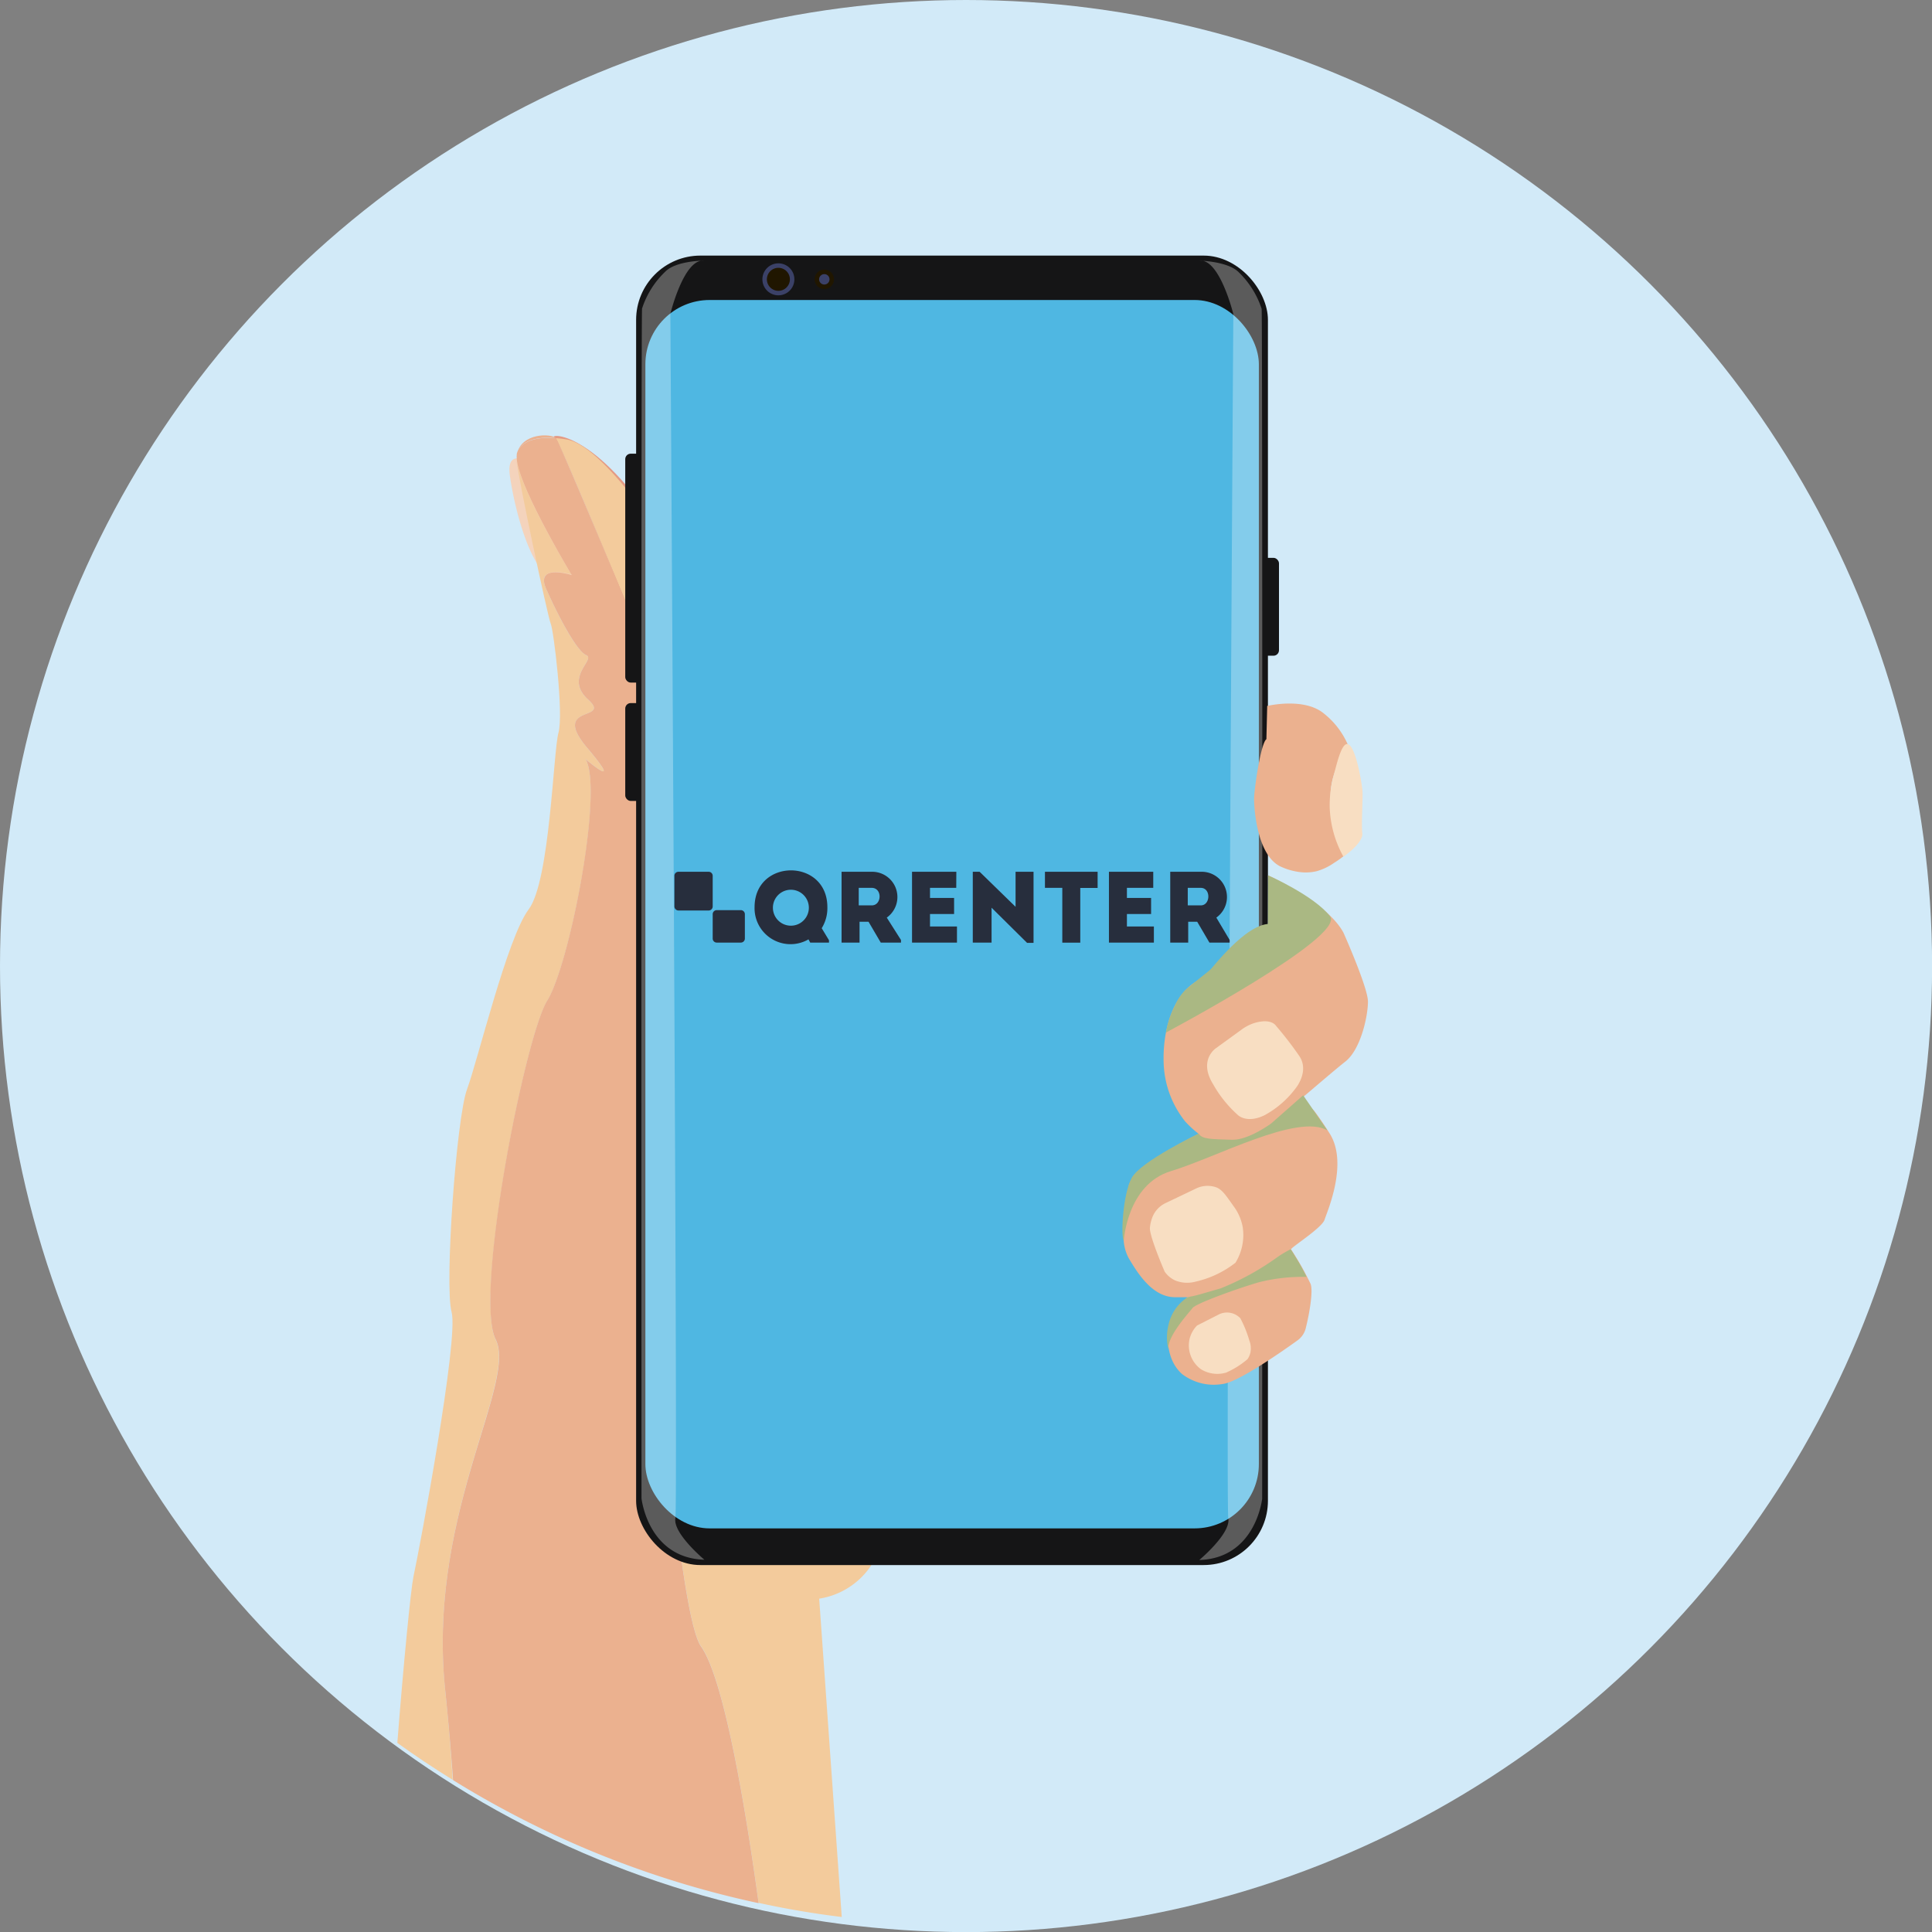
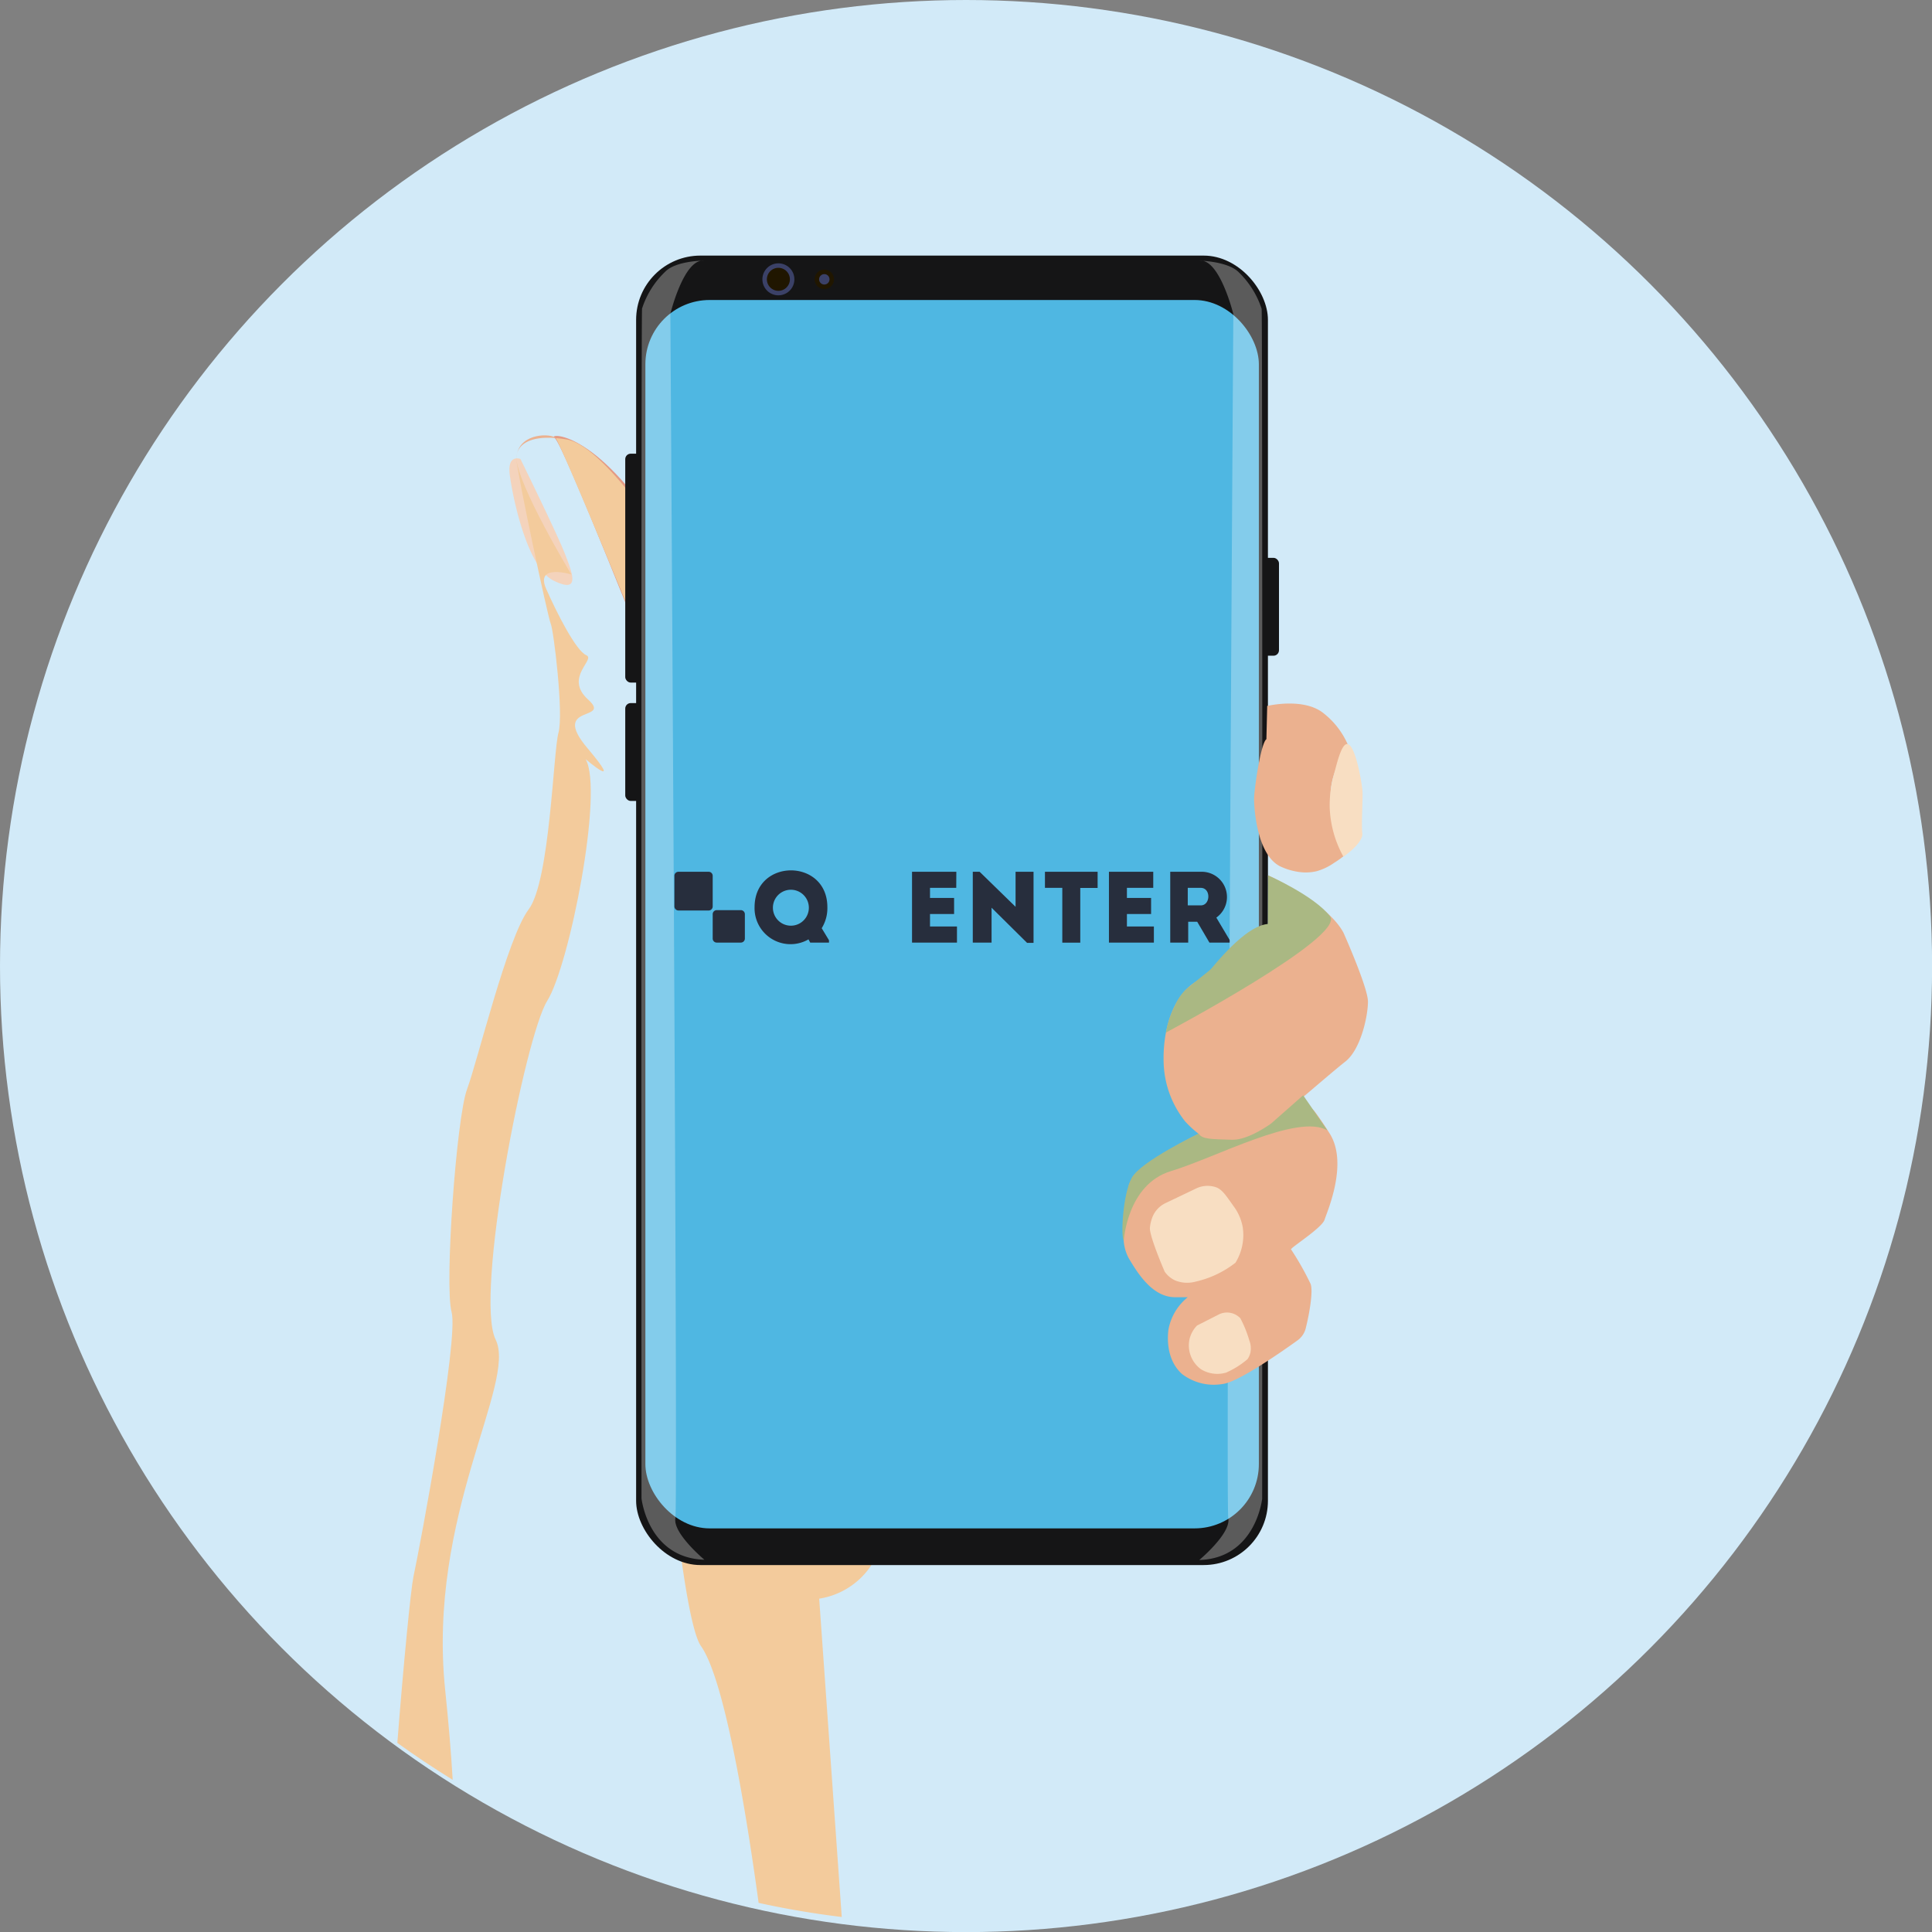
<svg xmlns="http://www.w3.org/2000/svg" viewBox="0 0 214.97 214.97">
  <rect x="0" y="0" width="214.97" height="214.97" fill="#808080" stroke="none" />
  <defs>
    <style>.cls-1{fill:#d2eaf8;}.cls-2{fill:#e49a84;}.cls-3{fill:#f4d3bc;}.cls-4{fill:#f3cb9c;}.cls-5{fill:#ebb18f;}.cls-6{fill:#151516;}.cls-7{fill:#4fb7e2;}.cls-8{fill:#201600;stroke:#3b4167;}.cls-8,.cls-9{stroke-miterlimit:10;stroke-width:0.5px;}.cls-9{fill:#3b4167;stroke:#201600;}.cls-10{fill:#fff;opacity:0.3;}.cls-11{fill:#f8dec2;}.cls-12{fill:#aab883;}.cls-13{isolation:isolate;}.cls-14{fill:#272e3d;}</style>
  </defs>
  <title>mobile arm (3)</title>
  <g id="Слой_2" data-name="Слой 2">
    <g id="mobile_arm" data-name="mobile arm">
      <g id="Слой_2-2" data-name="Слой 2">
        <circle class="cls-1" cx="107.49" cy="107.49" r="107.49" />
      </g>
      <g id="qrenter">
        <g id="hand">
          <path class="cls-2" d="M73,75.54c-.17-.26-10.36-26.3-11.29-26.81s4.48-1.19,12,10.85S73,75.54,73,75.54Z" />
          <path class="cls-3" d="M57.91,51.07s-1.49-.59-1.19,1.75,1.77,9.62,4.5,11.56a2.77,2.77,0,0,0,.37.22c3,1.49,2.15-.72,1.26-3S57.91,51.07,57.91,51.07Z" />
          <path class="cls-4" d="M57.48,50.59a.36.36,0,0,0,0-.1A.36.36,0,0,1,57.48,50.59Z" />
          <path class="cls-4" d="M98,171.92c1.61-5.36-24.69-112.59-24.69-112.59S67,49.58,63.06,48.9c-.43-.07-.83-.12-1.22-.15.77,1.07,11.29,26.71,11.29,26.71l2.44,10.16s1.66,2.17-2.42,4.86S74,177.54,78,183.16c2.67,3.79,5.11,19.05,6.41,28.57q4.56,1,9.25,1.57l-2.51-35.42A8.52,8.52,0,0,0,98,171.92Z" />
          <path class="cls-4" d="M49.53,188c-2-19.41,8-34.09,5.62-38.94s3.27-33.75,5.74-37.7S67.2,88,65.16,84.47c0,0,4.41,3.75.2-1.23s2.81-2.93.08-5.4.9-4.47-.21-4.94-3.2-4.53-4.46-7.38,2.8-1.6,2.8-1.6-6-9.94-6.12-13c0,0,0,.07,0,.1.09,1.66,3.51,17.67,3.83,18.38s1.45,10,.86,12.13-.94,16.51-3.32,19.66-5.66,16.81-6.85,20S49.44,143.07,50.25,146,46.72,172.14,46,175.45c-.29,1.4-1.09,9.54-1.79,18.48,2,1.44,4.06,2.81,6.16,4.11C50.19,194.94,49.9,191.57,49.53,188Z" />
          <path class="cls-5" d="M57.46,50.66a3,3,0,0,0,0,.31,2.34,2.34,0,0,1,0-.38A.25.25,0,0,1,57.46,50.66Z" />
          <path class="cls-5" d="M61.69,48.73l.15,0,0,0c-.54-.5-3.81-.59-4.32,1.78C57.78,49.34,59.14,48.55,61.69,48.73Z" />
-           <path class="cls-5" d="M60.77,65.52c1.26,2.85,3.36,6.91,4.46,7.38s-2.51,2.47.21,4.94-4.29.42-.08,5.4-.2,1.23-.2,1.23c2,3.49-1.8,22.9-4.27,26.86s-8.17,32.85-5.74,37.7S47.53,168.56,49.53,188c.37,3.6.66,7,.88,10.07a107.28,107.28,0,0,0,34,13.69c-1.3-9.52-3.74-24.78-6.41-28.57-4-5.62-8.94-90-4.85-92.68s2.42-4.86,2.42-4.86L73.13,75.46S62.61,49.82,61.84,48.75l-.15,0c-2.55-.18-3.91.61-4.19,1.76a.36.36,0,0,1,0,.1,2.34,2.34,0,0,0,0,.38c.1,3,6.12,13,6.12,13S59.51,62.67,60.77,65.52Z" />
        </g>
        <g id="mobile">
          <rect class="cls-6" x="70.78" y="28.44" width="70.3" height="145.7" rx="7.15" />
          <rect class="cls-7" x="71.81" y="33.38" width="68.26" height="136.68" rx="7.15" />
          <circle class="cls-8" cx="86.61" cy="31.08" r="1.53" />
          <circle class="cls-9" cx="91.72" cy="31.08" r="0.83" />
          <rect class="cls-6" x="69.57" y="50.48" width="1.85" height="25.47" rx="0.61" />
          <rect class="cls-6" x="69.57" y="78.23" width="1.85" height="10.89" rx="0.61" />
          <rect class="cls-6" x="140.46" y="62.07" width="1.85" height="10.89" rx="0.61" />
          <path class="cls-10" d="M78.32,29S75.19,29,74,30.25a9.85,9.85,0,0,0-2.56,4.08c-.12,1-.06,132.39-.06,132.39s.7,6.63,7,6.83c0,0-3.53-2.94-3.23-4.63s-.56-134-.56-134S76.08,28.78,78.32,29Z" />
          <path class="cls-10" d="M133.48,29s3.13.07,4.34,1.28a10,10,0,0,1,2.56,4.08c.12,1,.06,132.39.06,132.39s-.7,6.63-7,6.83c0,0,3.53-2.94,3.23-4.63s.56-134,.56-134S135.72,28.78,133.48,29Z" />
        </g>
        <g id="fingers">
          <path class="cls-5" d="M141,78.55s4.12-1,6.33.86A9,9,0,0,1,150,82.92s-2.61,3.76-1.78,6.7,1.4,5.55,1.4,5.55a11.92,11.92,0,0,1-1.18.84,6.45,6.45,0,0,1-1.95.93,5.3,5.3,0,0,1-1.89.09,7.11,7.11,0,0,1-2.19-.65c-2.68-1.38-2.89-6.92-2.87-7.53,0-.91.73-6.16,1.37-6.6Z" />
          <path class="cls-11" d="M149.48,95.32s2.23-1.5,2.1-2.62.11-4.12,0-4.91c-.2-1.57-.86-5-1.69-5-.6,0-1.07,1.86-1.43,3.25a12.86,12.86,0,0,0-.51,3.67A12.12,12.12,0,0,0,149.48,95.32Z" />
          <path class="cls-5" d="M141.1,97.4s6.6,3,8.39,6.39c0,0,2.72,6.09,2.72,7.66s-.79,5.33-2.53,6.68c-1.45,1.13-6.49,5.53-6.74,5.62s-3.07,2.3-3.45,2.47-2.55,1.61-3.87,1.23a7.18,7.18,0,0,1-2.35-1.37,11.72,11.72,0,0,1-1.4-1.3,11,11,0,0,1-2.38-6.22c-.21-4,1.1-8.38,4.3-9.7,2-.81,7.35-6,7.35-6Z" />
-           <path class="cls-11" d="M139.57,113.83a4.91,4.91,0,0,0-1.5.79l-2.76,2s-2,1.3-.34,4a13.35,13.35,0,0,0,2.77,3.45s1,1,3,0a10.74,10.74,0,0,0,3.44-3s1.54-1.87.39-3.57a39.17,39.17,0,0,0-2.6-3.37S141.47,113.26,139.57,113.83Z" />
          <path class="cls-5" d="M125.57,132.05a34.52,34.52,0,0,0-.55,5.62,4.93,4.93,0,0,0,.55,2.29c1.1,1.87,2.72,4.38,5.19,4.38h1.4A6,6,0,0,0,130,148c0,.16-.48,3.1,1.53,4.89A5.81,5.81,0,0,0,136,154c1.66-.14,6.54-3.54,8.36-4.85a2.35,2.35,0,0,0,.93-1.37c.37-1.46.89-4.28.5-5a31.44,31.44,0,0,0-2.13-3.75c-.26-.08,3.42-2.37,3.72-3.31s2.66-6.26.58-9.58c-.63-1-1.16-1.77-1.59-2.35a2.41,2.41,0,0,0-3.23-.61l-2.05,1.3a2.56,2.56,0,0,1-.88.34l-5.92,1a2.47,2.47,0,0,0-.65.21C132.1,126.76,125.83,130,125.57,132.05Z" />
          <path class="cls-11" d="M133.05,132.26l-3.35,1.6a2.91,2.91,0,0,0-1.44,1.49,4.17,4.17,0,0,0-.31,1.25c-.08.93,1.64,4.89,1.64,4.89a2.85,2.85,0,0,0,1.21,1,3.57,3.57,0,0,0,2.25.11,11.23,11.23,0,0,0,4.42-2.1,5.89,5.89,0,0,0,.81-3.93,5.53,5.53,0,0,0-1-2.33c-.92-1.3-1.27-1.84-1.93-2.12A2.92,2.92,0,0,0,133.05,132.26Z" />
          <path class="cls-11" d="M135.69,146.22l-2.5,1.27a3.32,3.32,0,0,0-.82,1.45,3.28,3.28,0,0,0,1.27,3.42,3.47,3.47,0,0,0,2.78.37,9.68,9.68,0,0,0,2.38-1.49h0a2.06,2.06,0,0,0,.33-.74,2.44,2.44,0,0,0-.12-1.35,13,13,0,0,0-1-2.47h0A2.05,2.05,0,0,0,135.69,146.22Z" />
          <path class="cls-12" d="M133.38,126.13s-6.44,3.08-7.45,4.92-1.23,6.56-.89,7c0,0,.36-6.28,5.27-7.75s14.05-6.44,17.38-4.53L145,121.87,141.45,125s-2.53,1.88-4.37,1.82C134.94,126.74,133.73,126.8,133.38,126.13Z" />
-           <path class="cls-12" d="M143.61,139c.17.26.34.52.5.8a22.28,22.28,0,0,1,1.27,2.28,19.85,19.85,0,0,0-5.33.6c-2.55.75-7,2.37-7.36,2.86s-3,3.32-2.66,4.71a5.84,5.84,0,0,1,0-2.9,4.87,4.87,0,0,1,2-2.93l.16-.08c.24-.09.48-.07,1.57-.39l2.07-.6a29.53,29.53,0,0,0,6.3-3.47A12.64,12.64,0,0,1,143.61,139Z" />
          <path class="cls-12" d="M141.1,97.4s5.14,2.26,6.89,4.56-18.26,12.93-18.26,12.93,7.14-11.75,11.35-12.08Z" />
          <path class="cls-12" d="M129.73,114.89a11.36,11.36,0,0,1,.45-1.72,12.15,12.15,0,0,1,.59-1.37,5.89,5.89,0,0,1,.86-1.36,4.31,4.31,0,0,1,.57-.55c.68-.57,4.16-3.34,8.94-7.12" />
        </g>
        <g class="cls-13">
          <path class="cls-14" d="M90.15,104.88l-.19-.36a4,4,0,0,1-6-3.58c0-5.46,8.1-5.46,8.1,0a4.24,4.24,0,0,1-.63,2.34l.81,1.34v.26ZM90,101a2,2,0,1,0-4,0A2,2,0,1,0,90,101Z" />
-           <path class="cls-14" d="M100.25,104.59v.29H98l-1.36-2.32h-1v2.32h-2V97H97a2.81,2.81,0,0,1,1.67,5.1ZM97,98.79c-.48,0-1,0-1.45,0v1.95H97C98.13,100.74,98.19,98.8,97,98.79Z" />
          <path class="cls-14" d="M106.4,98.79h-2.92v1.12h2.68v1.79h-2.68v1.39h3v1.79h-5V97h4.93Z" />
          <path class="cls-14" d="M110.33,101v3.88h-2.09V97H109l4,3.9V97H115v7.91h-.72Z" />
          <path class="cls-14" d="M116.27,98.79V97h5.86v1.8H120.2v6.09h-2V98.79Z" />
          <path class="cls-14" d="M128.32,98.79h-2.93v1.12h2.69v1.79h-2.69v1.39h3v1.79h-5V97h4.93C128.32,97.57,128.32,98.18,128.32,98.79Z" />
          <path class="cls-14" d="M136.82,104.59v.29h-2.25l-1.36-2.32h-1v2.32h-2V97h3.46a2.81,2.81,0,0,1,1.67,5.1Zm-3.21-5.8c-.48,0-1,0-1.45,0v1.95h1.45C134.7,100.74,134.76,98.8,133.61,98.79Z" />
          <path id="Прямоугольник_скругл._углы_1" data-name="Прямоугольник скругл. углы 1" class="cls-14" d="M75.49,97h3.37a.45.45,0,0,1,.44.45v3.41a.45.45,0,0,1-.44.45H75.49a.46.46,0,0,1-.45-.45V97.41A.45.45,0,0,1,75.49,97Z" />
          <path id="Прямоугольник_скругл._углы_1_копия" data-name="Прямоугольник скругл. углы 1 копия" class="cls-14" d="M79.75,101.27h2.68a.45.45,0,0,1,.45.44v2.73a.45.45,0,0,1-.45.44H79.75a.45.45,0,0,1-.45-.44v-2.73A.45.45,0,0,1,79.75,101.27Z" />
        </g>
      </g>
    </g>
  </g>
</svg>